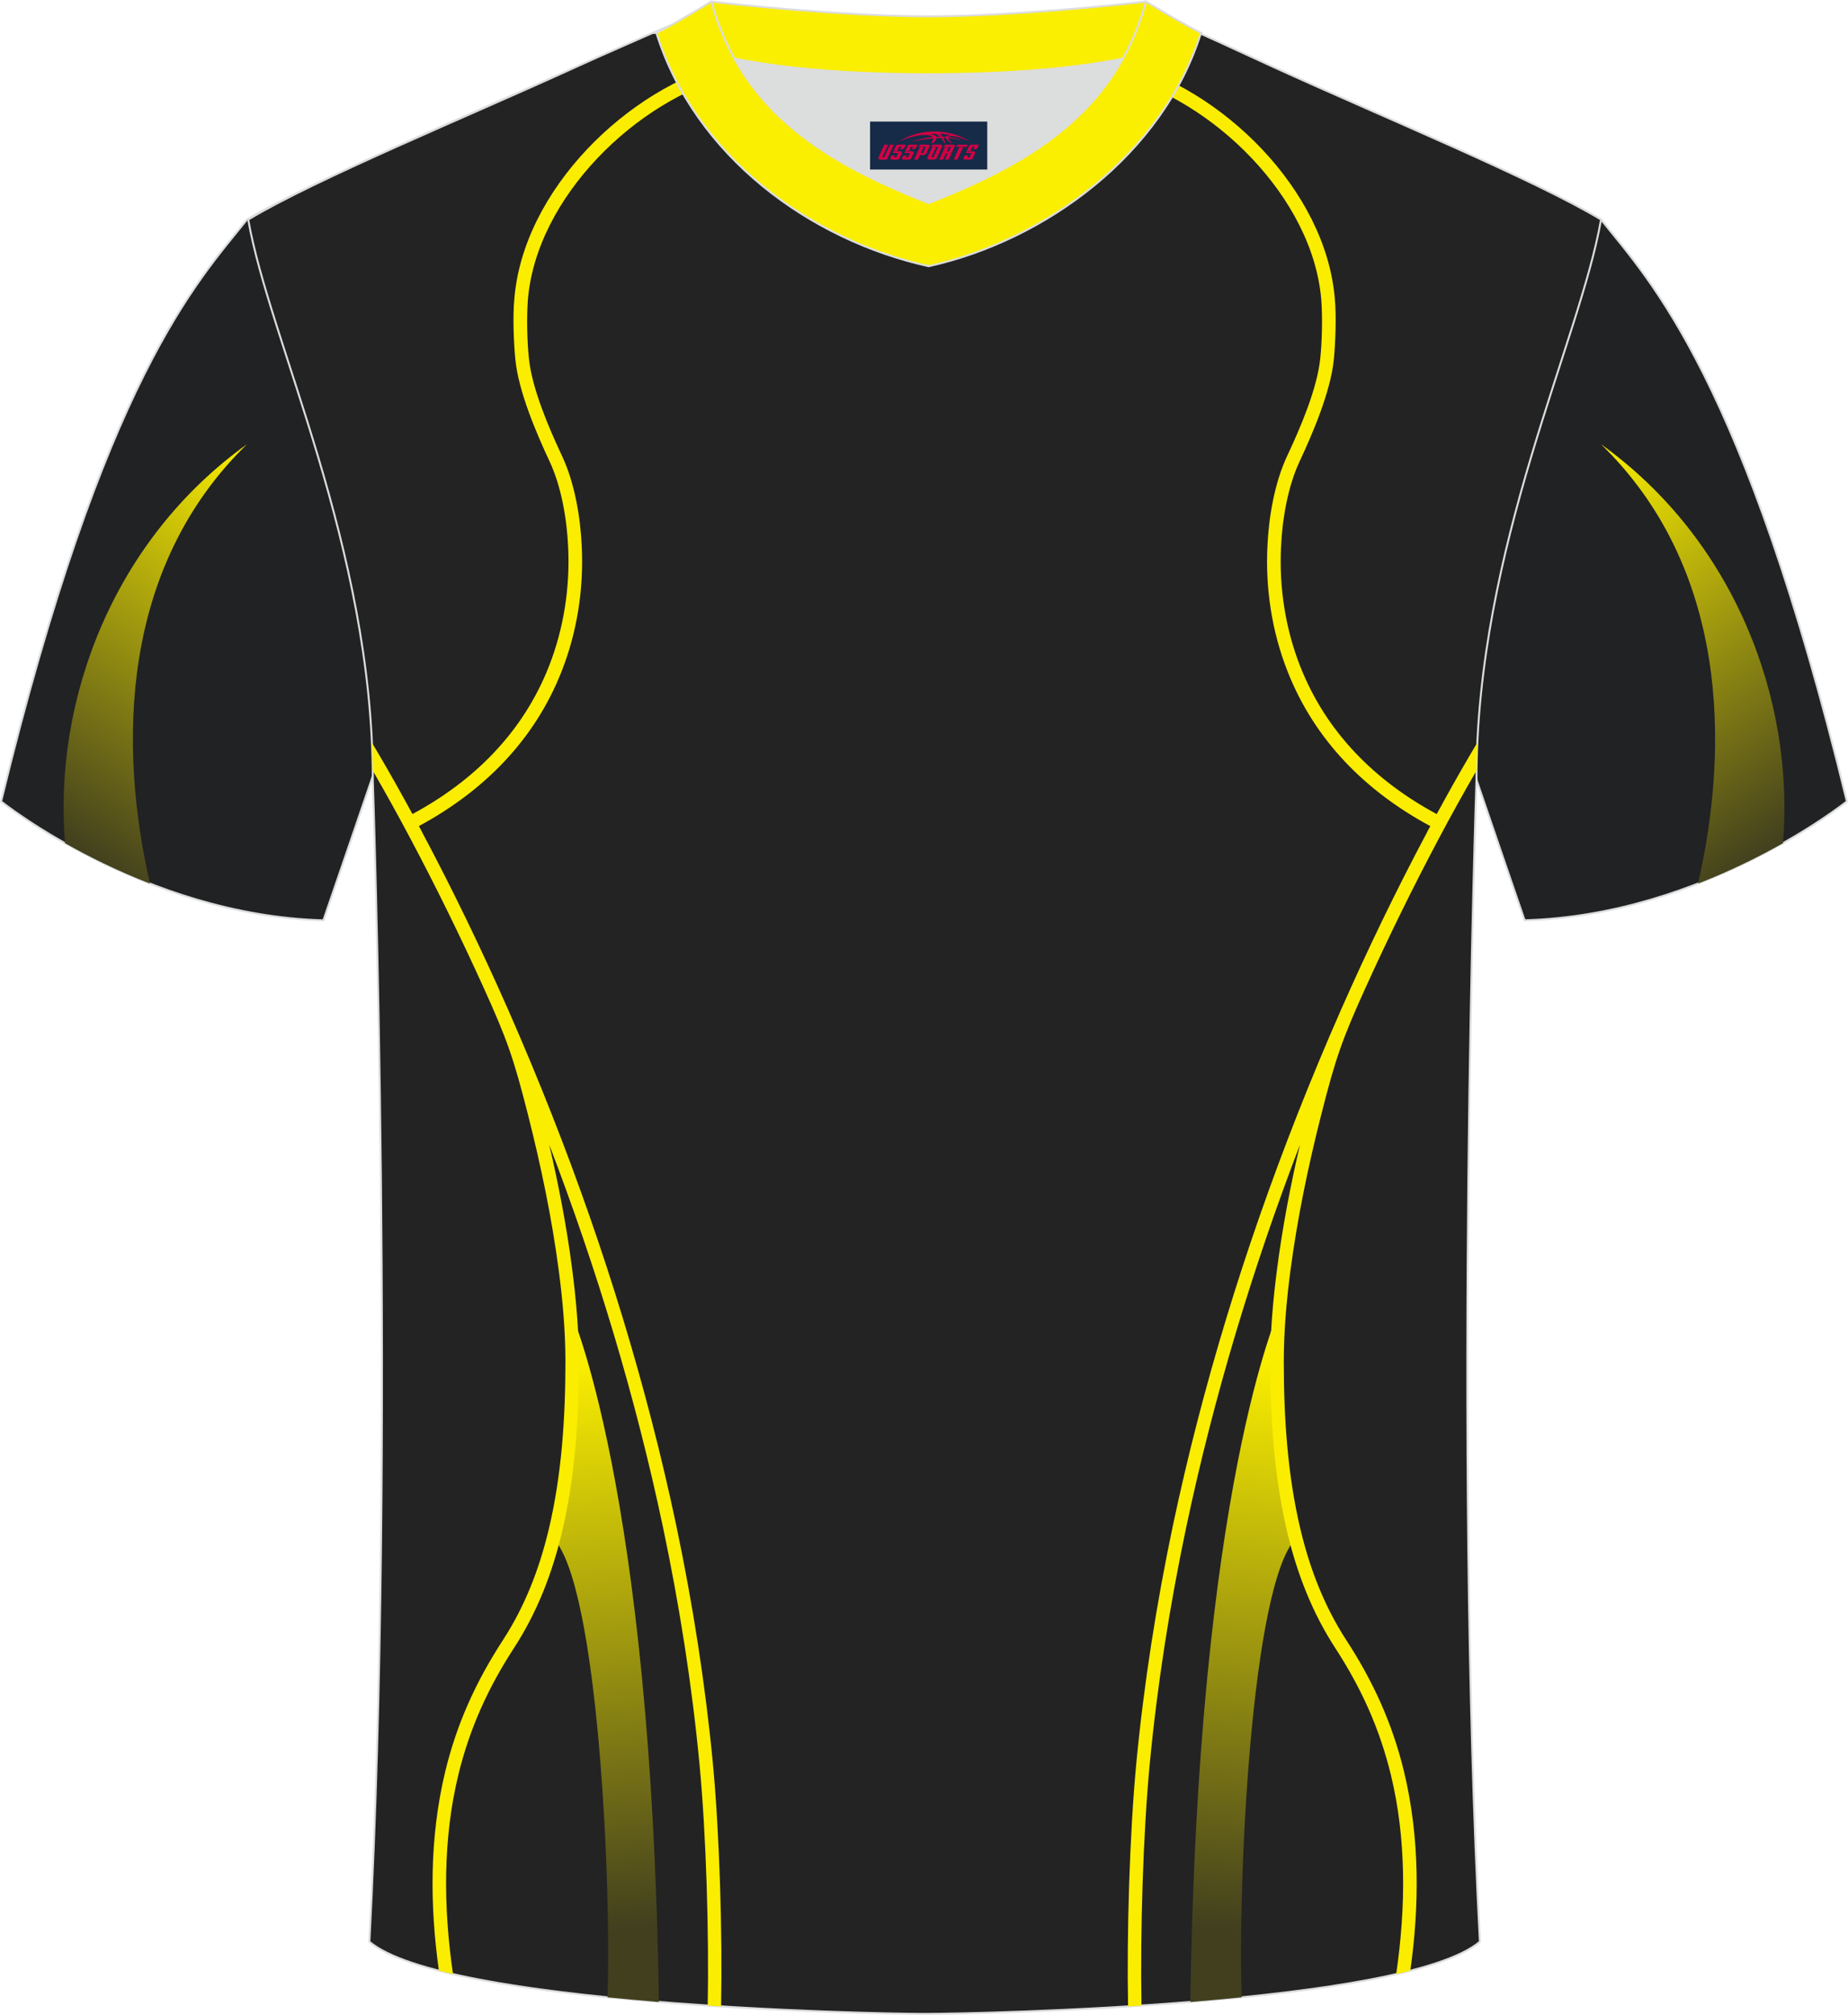
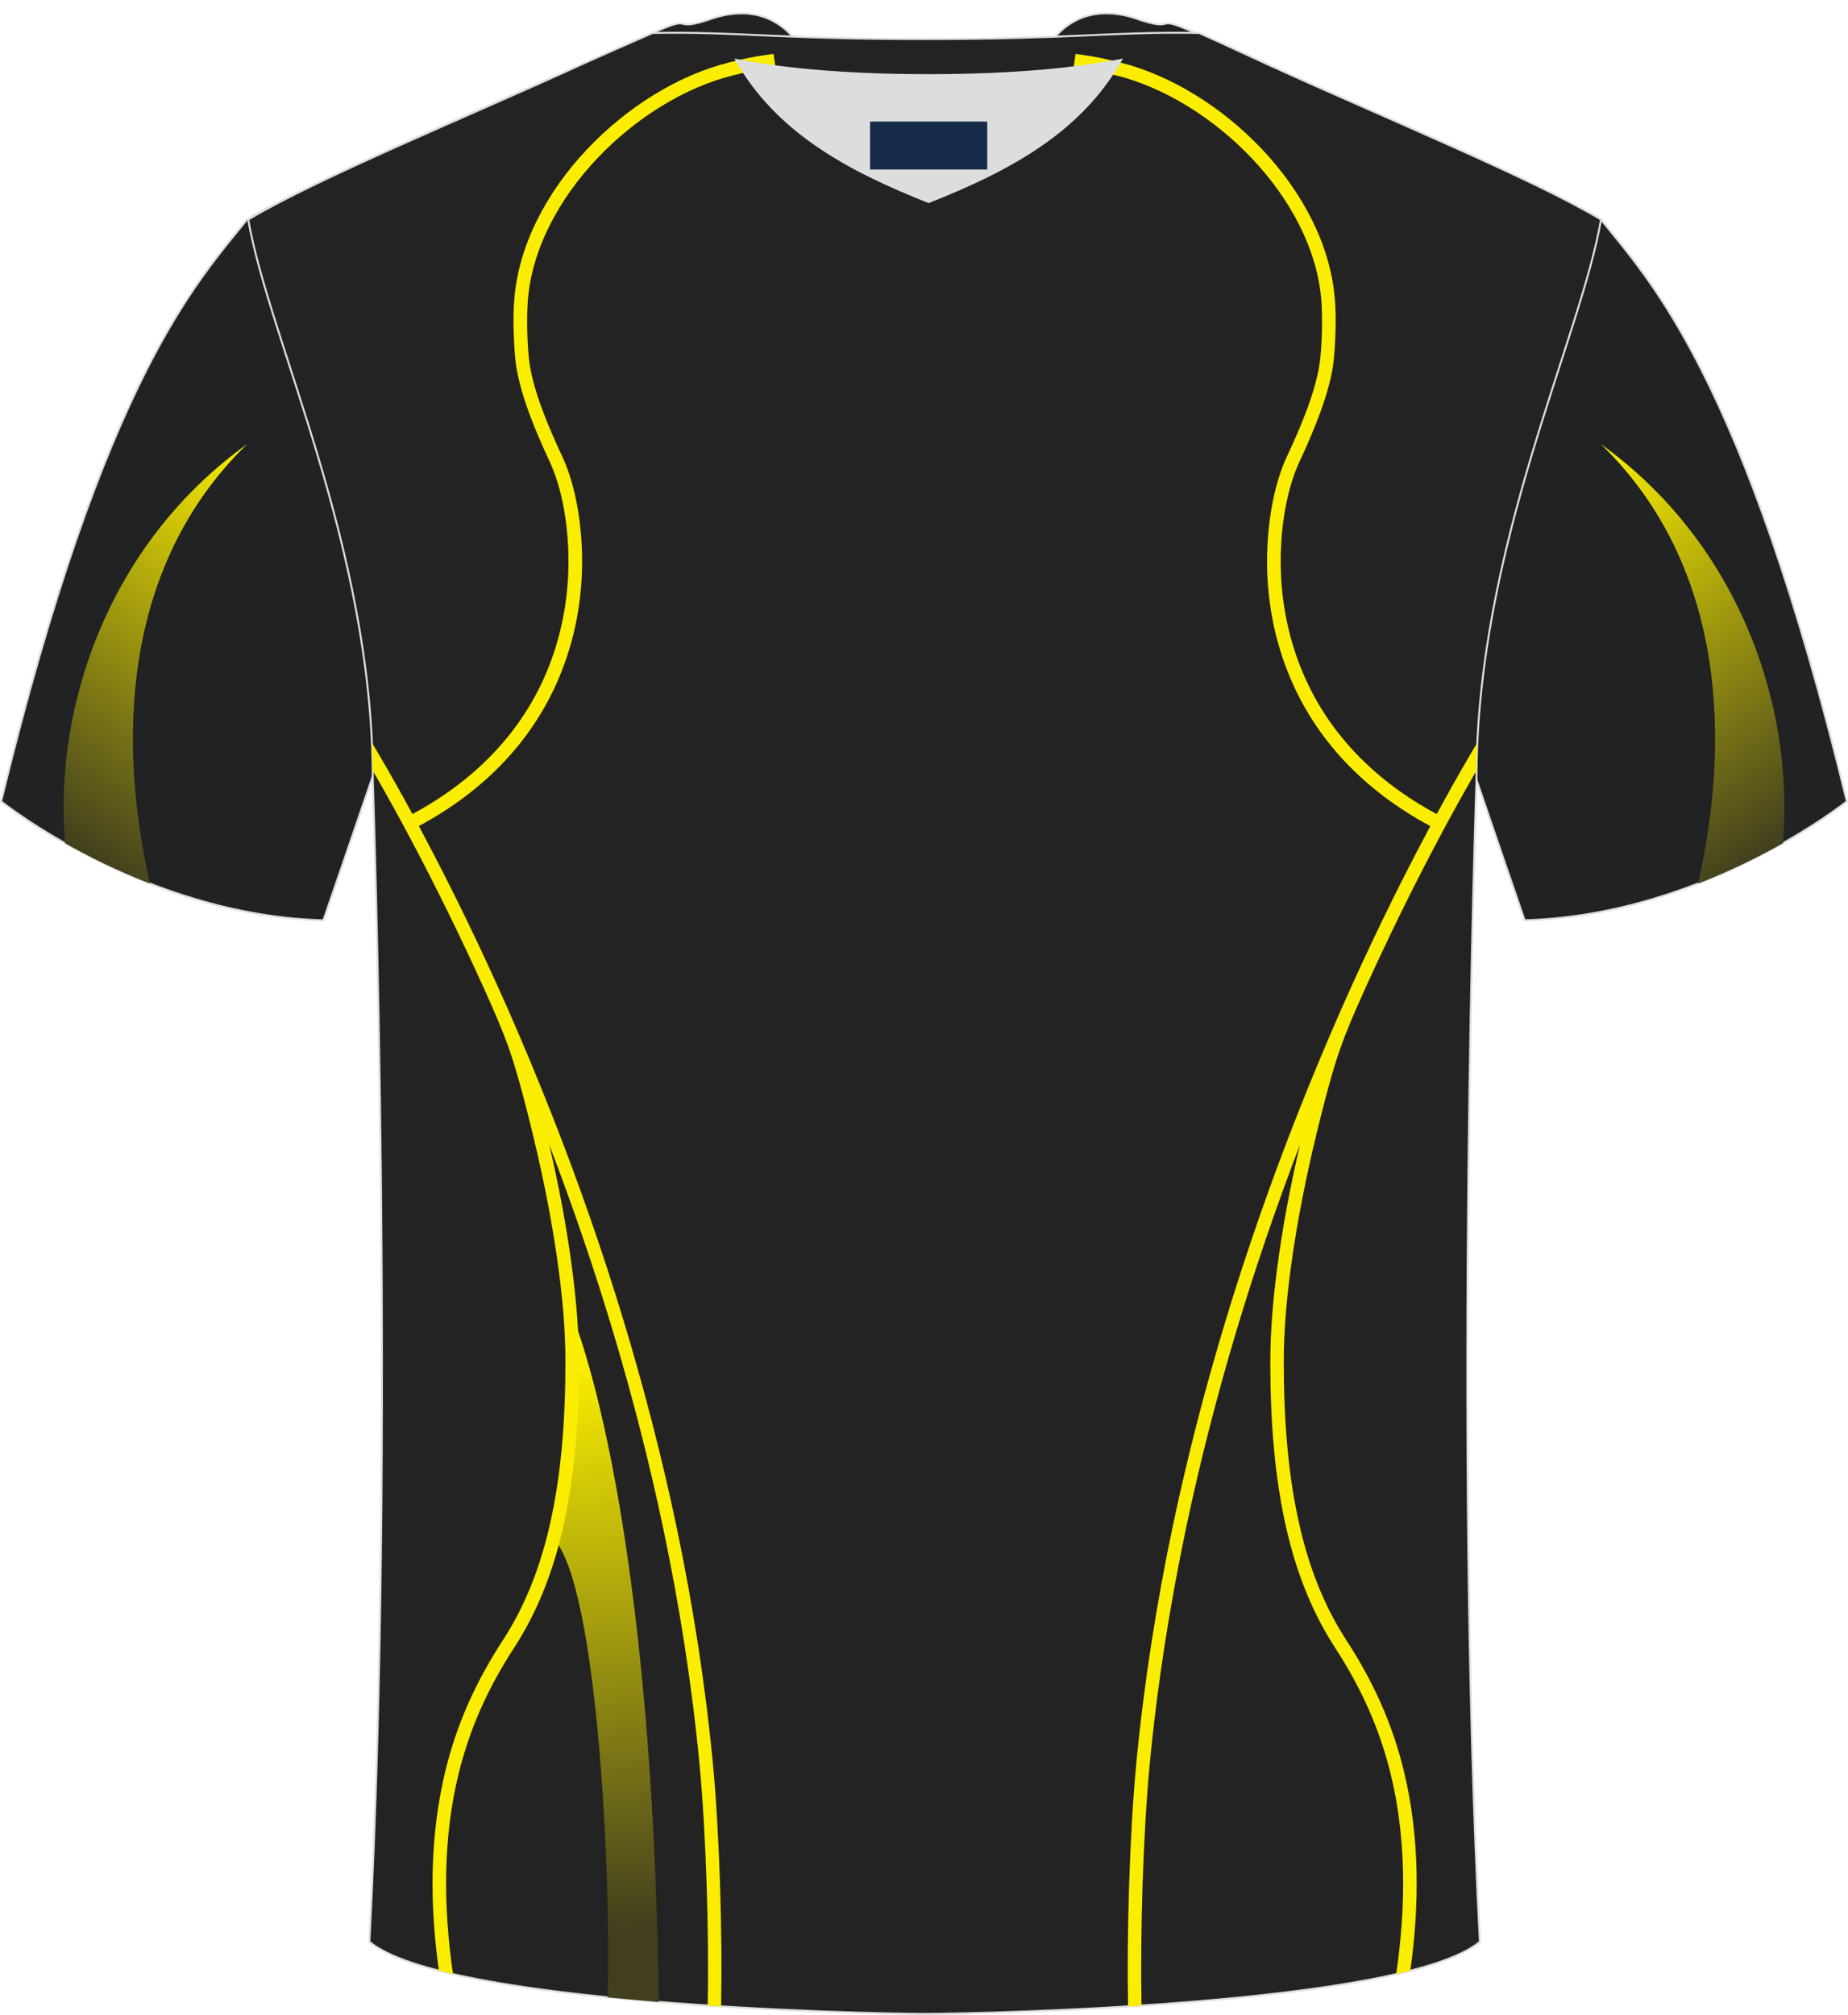
<svg xmlns="http://www.w3.org/2000/svg" version="1.1" id="图层_1" x="0px" y="0px" width="378px" height="412px" viewBox="0 0 378.45 412.51" enable-background="new 0 0 378.45 412.51" xml:space="preserve">
  <path fill-rule="evenodd" clip-rule="evenodd" fill="#212223" stroke="#DCDDDD" stroke-width="0.4" stroke-miterlimit="22.926" d="   M327.88,44.95c10.2,12.76,29.26,32.33,50.35,119.12c0,0-29.09,23.32-66,24.34c0,0-7.14-20.76-9.86-28.76   c-20.51-59.81-9.2-110.53-81.66-146.53c-2.59-1.29-7.26-1.87-6.23-3.45c5.36-8.24,13.15-7.48,17.77-6.02   c9.61,3.37,3.14-1.18,12.57,3.11C266.68,16.75,314.24,36.72,327.88,44.95z" />
  <path fill-rule="evenodd" clip-rule="evenodd" fill="#212223" stroke="#DCDDDD" stroke-width="0.4" stroke-miterlimit="22.926" d="   M50.57,44.95C40.37,57.72,21.31,77.29,0.22,164.08c0,0,29.09,23.32,66,24.34c0,0,7.14-20.76,9.86-28.76   c20.51-59.81,9.2-110.53,81.66-146.53c2.59-1.29,7.26-1.87,6.23-3.45c-5.36-8.24-13.15-7.48-17.77-6.02   c-9.61,3.37-3.14-1.18-12.57,3.11C111.77,16.75,64.21,36.72,50.57,44.95z" />
  <linearGradient id="SVGID_1_" gradientUnits="userSpaceOnUse" x1="12.279" y1="171.899" x2="63.149" y2="99.823">
    <stop offset="0" style="stop-color:#413F1E" />
    <stop offset="1" style="stop-color:#FAEE00" />
  </linearGradient>
  <path fill-rule="evenodd" clip-rule="evenodd" fill="url(#SVGID_1_)" d="M30.7,180.89c-6.48-28.27-6.08-64.69,19.87-89.94   C23.4,110.42,10.9,142.99,13.3,172.62C18.06,175.32,23.95,178.27,30.7,180.89z" />
  <path fill-rule="evenodd" clip-rule="evenodd" fill="#232323" stroke="#DCDDDD" stroke-width="0.4" stroke-miterlimit="22.926" d="   M189.6,412.31h-0.5c-11.9-0.03-98.15-1.87-113.46-14.78c5.36-101.09,0.7-237.88,0.7-237.88c0-47.66-21.24-90.01-25.51-114.7   c13.63-8.23,45.29-21.26,67.16-31.26c5.55-2.53,11.68-5.18,15.66-6.94c17.52-0.32,25.35,1.25,55.55,1.25h0.31   c30.21,0,38.53-1.57,56.05-1.25c3.98,1.76,9.61,4.41,15.16,6.94c21.87,9.99,53.52,23.02,67.16,31.26   c-4.27,24.69-25.51,67.04-25.51,114.7c0,0-4.66,136.79,0.7,237.88C287.76,410.44,201.51,412.28,189.6,412.31z" />
  <g>
    <g>
      <linearGradient id="SVGID_2_" gradientUnits="userSpaceOnUse" x1="127.57" y1="395.095" x2="118.562" y2="278.72">
        <stop offset="0" style="stop-color:#413F1E" />
        <stop offset="1" style="stop-color:#FAEE00" />
      </linearGradient>
      <path fill-rule="evenodd" clip-rule="evenodd" fill="url(#SVGID_2_)" d="M124.41,408.91c0.82-23.2-1.9-84.14-11.05-93.92     c0,0,6.06-27.17,3.36-46.85c-0.01,0.01,16.7,36.29,18.21,141.73C131.42,409.57,127.9,409.26,124.41,408.91z" />
      <linearGradient id="SVGID_3_" gradientUnits="userSpaceOnUse" x1="2125.719" y1="395.095" x2="2116.711" y2="278.72" gradientTransform="matrix(-1 0 0 1 2376.849 0)">
        <stop offset="0" style="stop-color:#413F1E" />
        <stop offset="1" style="stop-color:#FAEE00" />
      </linearGradient>
-       <path fill-rule="evenodd" clip-rule="evenodd" fill="url(#SVGID_3_)" d="M254.29,408.91c-0.82-23.2,1.9-84.14,11.05-93.92     c0,0-6.06-27.17-3.36-46.85c0.01,0.01-16.7,36.29-18.21,141.73C247.28,409.57,250.81,409.26,254.29,408.91z" />
      <path fill-rule="evenodd" clip-rule="evenodd" fill="#FAED00" d="M144.93,410.59c0.28-14.87-0.31-35.03-1.69-49.5     c-1.55-16.26-4.1-32.4-7.46-48.38c-5.63-26.67-13.56-52.92-23.31-78.38c1.96,8.41,3.6,16.95,4.7,25.49     c0.82,6.28,1.38,12.65,1.38,18.99c0,11.67-0.79,23.73-3.52,35.11c-2.01,8.35-5.07,16.23-9.76,23.45     c-5.33,8.19-9.12,16.53-11.43,26.07c-1.58,6.53-2.33,13.22-2.47,19.93c-0.14,6.94,0.4,13.92,1.4,20.8     c-0.99-0.23-1.96-0.46-2.89-0.7c-0.94-6.67-1.42-13.42-1.28-20.16c0.14-6.9,0.94-13.8,2.55-20.53c2.37-9.85,6.3-18.48,11.8-26.94     c4.52-6.94,7.46-14.55,9.39-22.59c2.68-11.16,3.45-23.03,3.45-34.47c0-6.21-0.55-12.48-1.36-18.63     c-1.41-10.72-3.64-21.43-6.3-31.9c-2.91-11.49-4.28-15.44-9.05-25.95c-4.7-10.37-9.73-20.62-15.06-30.66     c-2.48-4.67-5.05-9.31-7.7-13.89c-0.02-1.92-0.08-3.82-0.17-5.72c0.48,0.8,0.95,1.6,1.42,2.4c2.37,4.03,4.66,8.12,6.89,12.23     c12.65-6.81,22.65-16.75,27.96-30.26c3.02-7.69,4.32-16.07,3.93-24.32c-0.24-5.67-1.37-12.4-3.79-17.58     c-2.78-5.94-6.35-14.32-7.02-20.83c-0.34-3.43-0.55-8.92-0.22-12.4c1.77-22.4,23.29-43.33,44.03-48.5     c2.5-0.63,5.15-1.21,7.71-1.55l1.36-0.18l0.4,2.73l-1.37,0.18c-2.46,0.33-5.01,0.9-7.42,1.5c-19.55,4.89-40.27,24.9-41.94,46.05     c-0.25,3.53-0.15,8.41,0.22,11.86c0.63,6.22,4.12,14.32,6.79,20c2.59,5.51,3.78,12.58,4.04,18.62c0.4,8.65-0.95,17.4-4.13,25.46     c-5.56,14.13-16,24.55-29.23,31.68c0.24,0.46,0.5,0.92,0.73,1.39c6.28,11.81,12.11,23.89,17.53,36.16     c3.1,7.04,6.23,14.55,9.03,21.67c10.7,27.2,19.36,55.31,25.41,83.92c3.38,16.07,5.93,32.31,7.5,48.65     c1.38,14.59,1.98,34.92,1.69,49.87C146.77,410.71,145.85,410.65,144.93,410.59z" />
    </g>
    <g>
      <path fill-rule="evenodd" clip-rule="evenodd" fill="#FAED00" d="M233.77,410.59c-0.28-14.87,0.31-35.03,1.69-49.5     c1.55-16.26,4.1-32.4,7.46-48.38c5.63-26.67,13.56-52.92,23.31-78.38c-1.96,8.41-3.6,16.95-4.7,25.49     c-0.82,6.28-1.38,12.65-1.38,18.99c0,11.67,0.79,23.73,3.52,35.11c2.01,8.35,5.07,16.23,9.76,23.45     c5.33,8.19,9.12,16.53,11.43,26.07c1.58,6.53,2.33,13.22,2.47,19.93c0.14,6.94-0.4,13.92-1.4,20.8c0.99-0.23,1.96-0.46,2.89-0.7     c0.94-6.67,1.42-13.42,1.28-20.16c-0.14-6.9-0.93-13.8-2.55-20.53c-2.37-9.85-6.3-18.48-11.8-26.94     c-4.52-6.94-7.46-14.55-9.39-22.59c-2.68-11.16-3.45-23.03-3.45-34.47c0-6.21,0.55-12.48,1.36-18.63     c1.41-10.72,3.64-21.43,6.3-31.9c2.91-11.49,4.28-15.44,9.05-25.95c4.7-10.37,9.73-20.62,15.06-30.66     c2.48-4.67,5.05-9.31,7.7-13.89c0.02-1.92,0.08-3.82,0.17-5.72c-0.48,0.8-0.95,1.6-1.43,2.41c-2.37,4.03-4.66,8.12-6.89,12.23     c-12.65-6.81-22.65-16.75-27.96-30.26c-3.02-7.69-4.32-16.07-3.93-24.32c0.24-5.67,1.37-12.4,3.79-17.58     c2.78-5.94,6.35-14.32,7.02-20.83c0.34-3.43,0.55-8.92,0.22-12.4c-1.77-22.4-23.29-43.33-44.03-48.5     c-2.5-0.63-5.15-1.21-7.71-1.55l-1.36-0.18l-0.4,2.73l1.37,0.18c2.46,0.33,5.01,0.9,7.42,1.5c19.55,4.89,40.27,24.9,41.94,46.05     c0.25,3.53,0.15,8.41-0.22,11.86c-0.63,6.22-4.12,14.32-6.79,20c-2.59,5.51-3.78,12.58-4.04,18.62c-0.4,8.65,0.95,17.4,4.13,25.46     c5.56,14.13,16,24.55,29.23,31.68c-0.24,0.46-0.5,0.92-0.73,1.39c-6.28,11.81-12.11,23.89-17.53,36.16     c-3.1,7.04-6.23,14.55-9.03,21.67c-10.7,27.2-19.36,55.31-25.41,83.92c-3.38,16.07-5.93,32.31-7.5,48.65     c-1.38,14.59-1.98,34.92-1.69,49.87C231.93,410.71,232.85,410.65,233.77,410.59z" />
    </g>
  </g>
  <linearGradient id="SVGID_4_" gradientUnits="userSpaceOnUse" x1="2237.402" y1="171.899" x2="2288.273" y2="99.823" gradientTransform="matrix(-1 0 0 1 2603.573 0)">
    <stop offset="0" style="stop-color:#413F1E" />
    <stop offset="1" style="stop-color:#FAEE00" />
  </linearGradient>
  <path fill-rule="evenodd" clip-rule="evenodd" fill="url(#SVGID_4_)" d="M347.75,180.89c6.48-28.27,6.08-64.69-19.87-89.94   c27.17,19.48,39.67,52.04,37.27,81.67C360.39,175.32,354.5,178.27,347.75,180.89z" />
  <g>
    <path fill-rule="evenodd" clip-rule="evenodd" fill="#DCDDDD" d="M150.39,11.99c8.42,15.15,23.31,23.08,39.79,29.59    c16.5-6.52,31.38-14.43,39.79-29.6c-8.62,1.72-21.38,3.2-39.79,3.2C171.77,15.19,159.01,13.71,150.39,11.99z" />
-     <path fill-rule="evenodd" clip-rule="evenodd" fill="#FAEF00" stroke="#DCDDDD" stroke-width="0.4" stroke-miterlimit="22.926" d="    M190.18,3.35c-17.22,0-41.64-2.62-44.51-3.04c0,0-5.51,4.62-11.25,6.42c0,0,11.74,8.47,55.76,8.47s55.76-8.47,55.76-8.47    c-5.74-1.78-11.25-6.42-11.25-6.42C231.81,0.72,207.4,3.35,190.18,3.35z" />
-     <path fill-rule="evenodd" clip-rule="evenodd" fill="#FAEF00" stroke="#DCDDDD" stroke-width="0.4" stroke-miterlimit="22.926" d="    M190.18,54.5c23.88-5.27,47.99-22.92,55.76-47.77c-4.42-2.21-11.25-6.42-11.25-6.42c-6.38,23.14-24.22,33.25-44.51,41.27    c-20.26-8.01-38.14-18.16-44.51-41.27c0,0-6.84,4.2-11.25,6.42C142.3,31.96,165.91,49.15,190.18,54.5z" />
  </g>
  <g id="tag_logo">
    <rect y="24.89" fill="#162B48" width="24" height="9.818" x="178.18" />
    <g>
-       <path fill="#D30044" d="M194.14,28.08l0.005-0.011c0.131-0.311,1.085-0.262,2.351,0.071c0.715,0.24,1.44,0.54,2.193,0.9    c-0.218-0.147-0.447-0.289-0.682-0.42l0.011,0.005l-0.011-0.005c-1.478-0.845-3.218-1.418-5.1-1.62    c-1.282-0.115-1.658-0.082-2.411-0.055c-2.449,0.142-4.68,0.905-6.458,2.095c1.26-0.638,2.722-1.075,4.195-1.336    c1.467-0.18,2.476-0.033,2.771,0.344c-1.691,0.175-3.469,0.633-4.555,1.075c1.156-0.338,2.967-0.665,4.647-0.813    c0.016,0.251-0.115,0.567-0.415,0.96h0.475c0.376-0.382,0.584-0.725,0.595-1.004c0.333-0.022,0.66-0.033,0.971-0.033    C192.97,28.52,193.18,28.87,193.38,29.26h0.262c-0.125-0.344-0.295-0.687-0.518-1.036c0.207,0,0.393,0.005,0.567,0.011    c0.104,0.267,0.496,0.66,1.058,1.025h0.245c-0.442-0.365-0.753-0.753-0.835-1.004c1.047,0.065,1.696,0.224,2.885,0.513    C195.96,28.34,195.22,28.17,194.14,28.08z M191.7,27.99c-0.164-0.295-0.655-0.485-1.402-0.551    c0.464-0.033,0.922-0.055,1.364-0.055c0.311,0.147,0.589,0.344,0.84,0.589C192.24,27.97,191.97,27.98,191.7,27.99z M193.68,28.04c-0.224-0.016-0.458-0.027-0.715-0.044c-0.147-0.202-0.311-0.398-0.502-0.6c0.082,0,0.164,0.005,0.24,0.011    c0.72,0.033,1.429,0.125,2.138,0.273C194.17,27.64,193.79,27.8,193.68,28.04z" />
-       <path fill="#D30044" d="M181.1,29.62L179.93,32.17C179.75,32.54,180.02,32.68,180.5,32.68l0.873,0.005    c0.115,0,0.251-0.049,0.327-0.175l1.342-2.891H182.26L181.04,32.25H180.87c-0.147,0-0.185-0.033-0.147-0.125l1.156-2.504H181.1L181.1,29.62z M182.96,30.97h1.271c0.36,0,0.584,0.125,0.442,0.425L184.2,32.43C184.1,32.65,183.83,32.68,183.6,32.68H182.68c-0.267,0-0.442-0.136-0.349-0.333l0.235-0.513h0.742L183.13,32.21C183.11,32.26,183.15,32.27,183.21,32.27h0.18    c0.082,0,0.125-0.016,0.147-0.071l0.376-0.813c0.011-0.022,0.011-0.044-0.055-0.044H182.79L182.96,30.97L182.96,30.97z M183.78,30.9h-0.78l0.475-1.025c0.098-0.218,0.338-0.256,0.578-0.256H185.5L185.11,30.46L184.33,30.58l0.262-0.562H184.3c-0.082,0-0.12,0.016-0.147,0.071L183.78,30.9L183.78,30.9z M185.37,30.97L185.2,31.34h1.069c0.06,0,0.06,0.016,0.049,0.044    L185.94,32.2C185.92,32.25,185.88,32.27,185.8,32.27H185.62c-0.055,0-0.104-0.011-0.082-0.06l0.175-0.376H184.97L184.74,32.35C184.64,32.54,184.82,32.68,185.09,32.68h0.916c0.24,0,0.502-0.033,0.605-0.251l0.475-1.031c0.142-0.3-0.082-0.425-0.442-0.425H185.37L185.37,30.97z M186.18,30.9l0.371-0.818c0.022-0.055,0.06-0.071,0.147-0.071h0.295L186.73,30.57l0.791-0.115l0.387-0.845H186.46c-0.24,0-0.48,0.038-0.578,0.256L185.41,30.9L186.18,30.9L186.18,30.9z M188.58,31.36h0.278c0.087,0,0.153-0.022,0.202-0.115    l0.496-1.075c0.033-0.076-0.011-0.12-0.125-0.12H188.03l0.431-0.431h1.522c0.355,0,0.485,0.153,0.393,0.355l-0.676,1.445    c-0.06,0.125-0.175,0.333-0.644,0.327l-0.649-0.005L187.97,32.68H187.19l1.178-2.558h0.785L188.58,31.36L188.58,31.36z     M191.17,32.17c-0.022,0.049-0.06,0.076-0.142,0.076h-0.191c-0.082,0-0.109-0.027-0.082-0.076l0.944-2.051h-0.785l-0.987,2.138    c-0.125,0.273,0.115,0.415,0.453,0.415h0.72c0.327,0,0.649-0.071,0.769-0.322l1.085-2.384c0.093-0.202-0.06-0.355-0.415-0.355    h-1.533l-0.431,0.431h1.38c0.115,0,0.164,0.033,0.131,0.104L191.17,32.17L191.17,32.17z M193.89,31.04h0.278    c0.087,0,0.158-0.022,0.202-0.115l0.344-0.753c0.033-0.076-0.011-0.12-0.125-0.12h-1.402l0.425-0.431h1.527    c0.355,0,0.485,0.153,0.393,0.355l-0.529,1.124c-0.044,0.093-0.147,0.18-0.393,0.18c0.224,0.011,0.256,0.158,0.175,0.327    l-0.496,1.075h-0.785l0.54-1.167c0.022-0.055-0.005-0.087-0.104-0.087h-0.235L193.12,32.68h-0.785l1.178-2.558h0.785L193.89,31.04L193.89,31.04z M196.46,30.13L195.28,32.68h0.785l1.184-2.558H196.46L196.46,30.13z M197.97,30.06l0.202-0.431h-2.1l-0.295,0.431    H197.97L197.97,30.06z M197.95,30.97h1.271c0.36,0,0.584,0.125,0.442,0.425l-0.475,1.031c-0.104,0.218-0.371,0.251-0.605,0.251    h-0.916c-0.267,0-0.442-0.136-0.349-0.333l0.235-0.513h0.742L198.12,32.21c-0.022,0.049,0.022,0.06,0.082,0.06h0.18    c0.082,0,0.125-0.016,0.147-0.071l0.376-0.813c0.011-0.022,0.011-0.044-0.049-0.044h-1.069L197.95,30.97L197.95,30.97z     M198.76,30.9H197.98l0.475-1.025c0.098-0.218,0.338-0.256,0.578-0.256h1.451l-0.387,0.845l-0.791,0.115l0.262-0.562h-0.295    c-0.082,0-0.12,0.016-0.147,0.071L198.76,30.9z" />
-     </g>
+       </g>
  </g>
</svg>